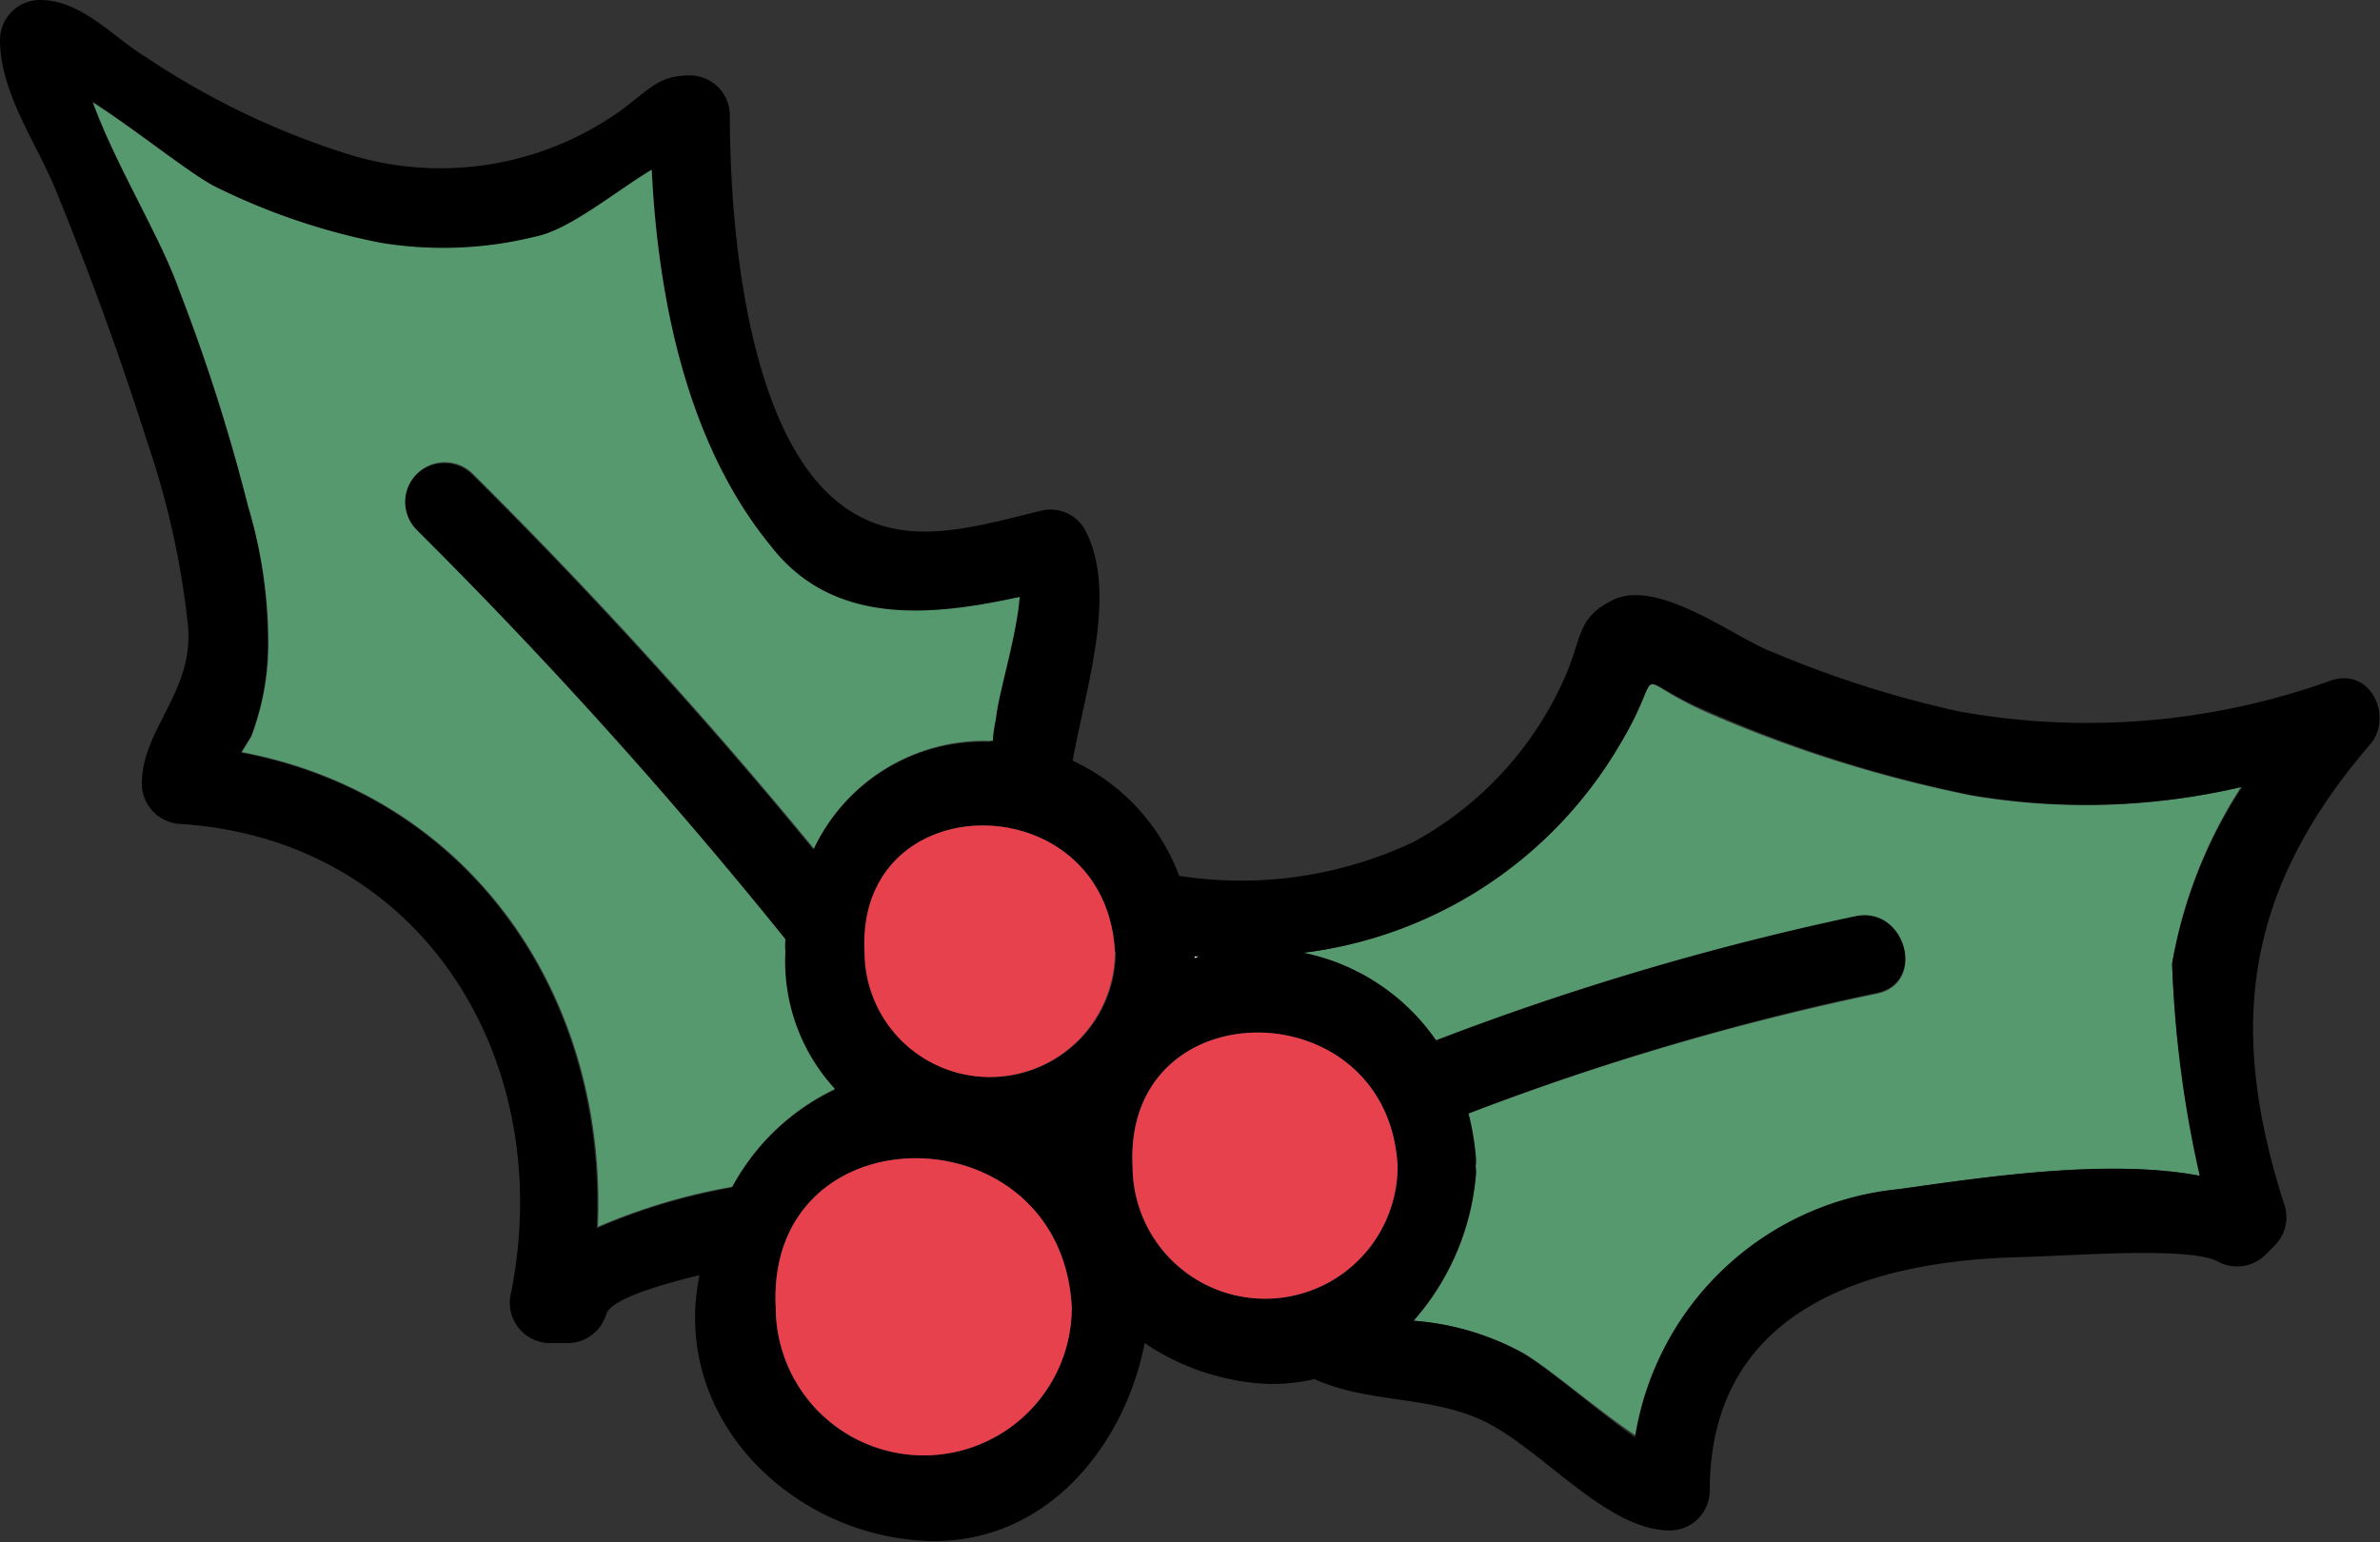
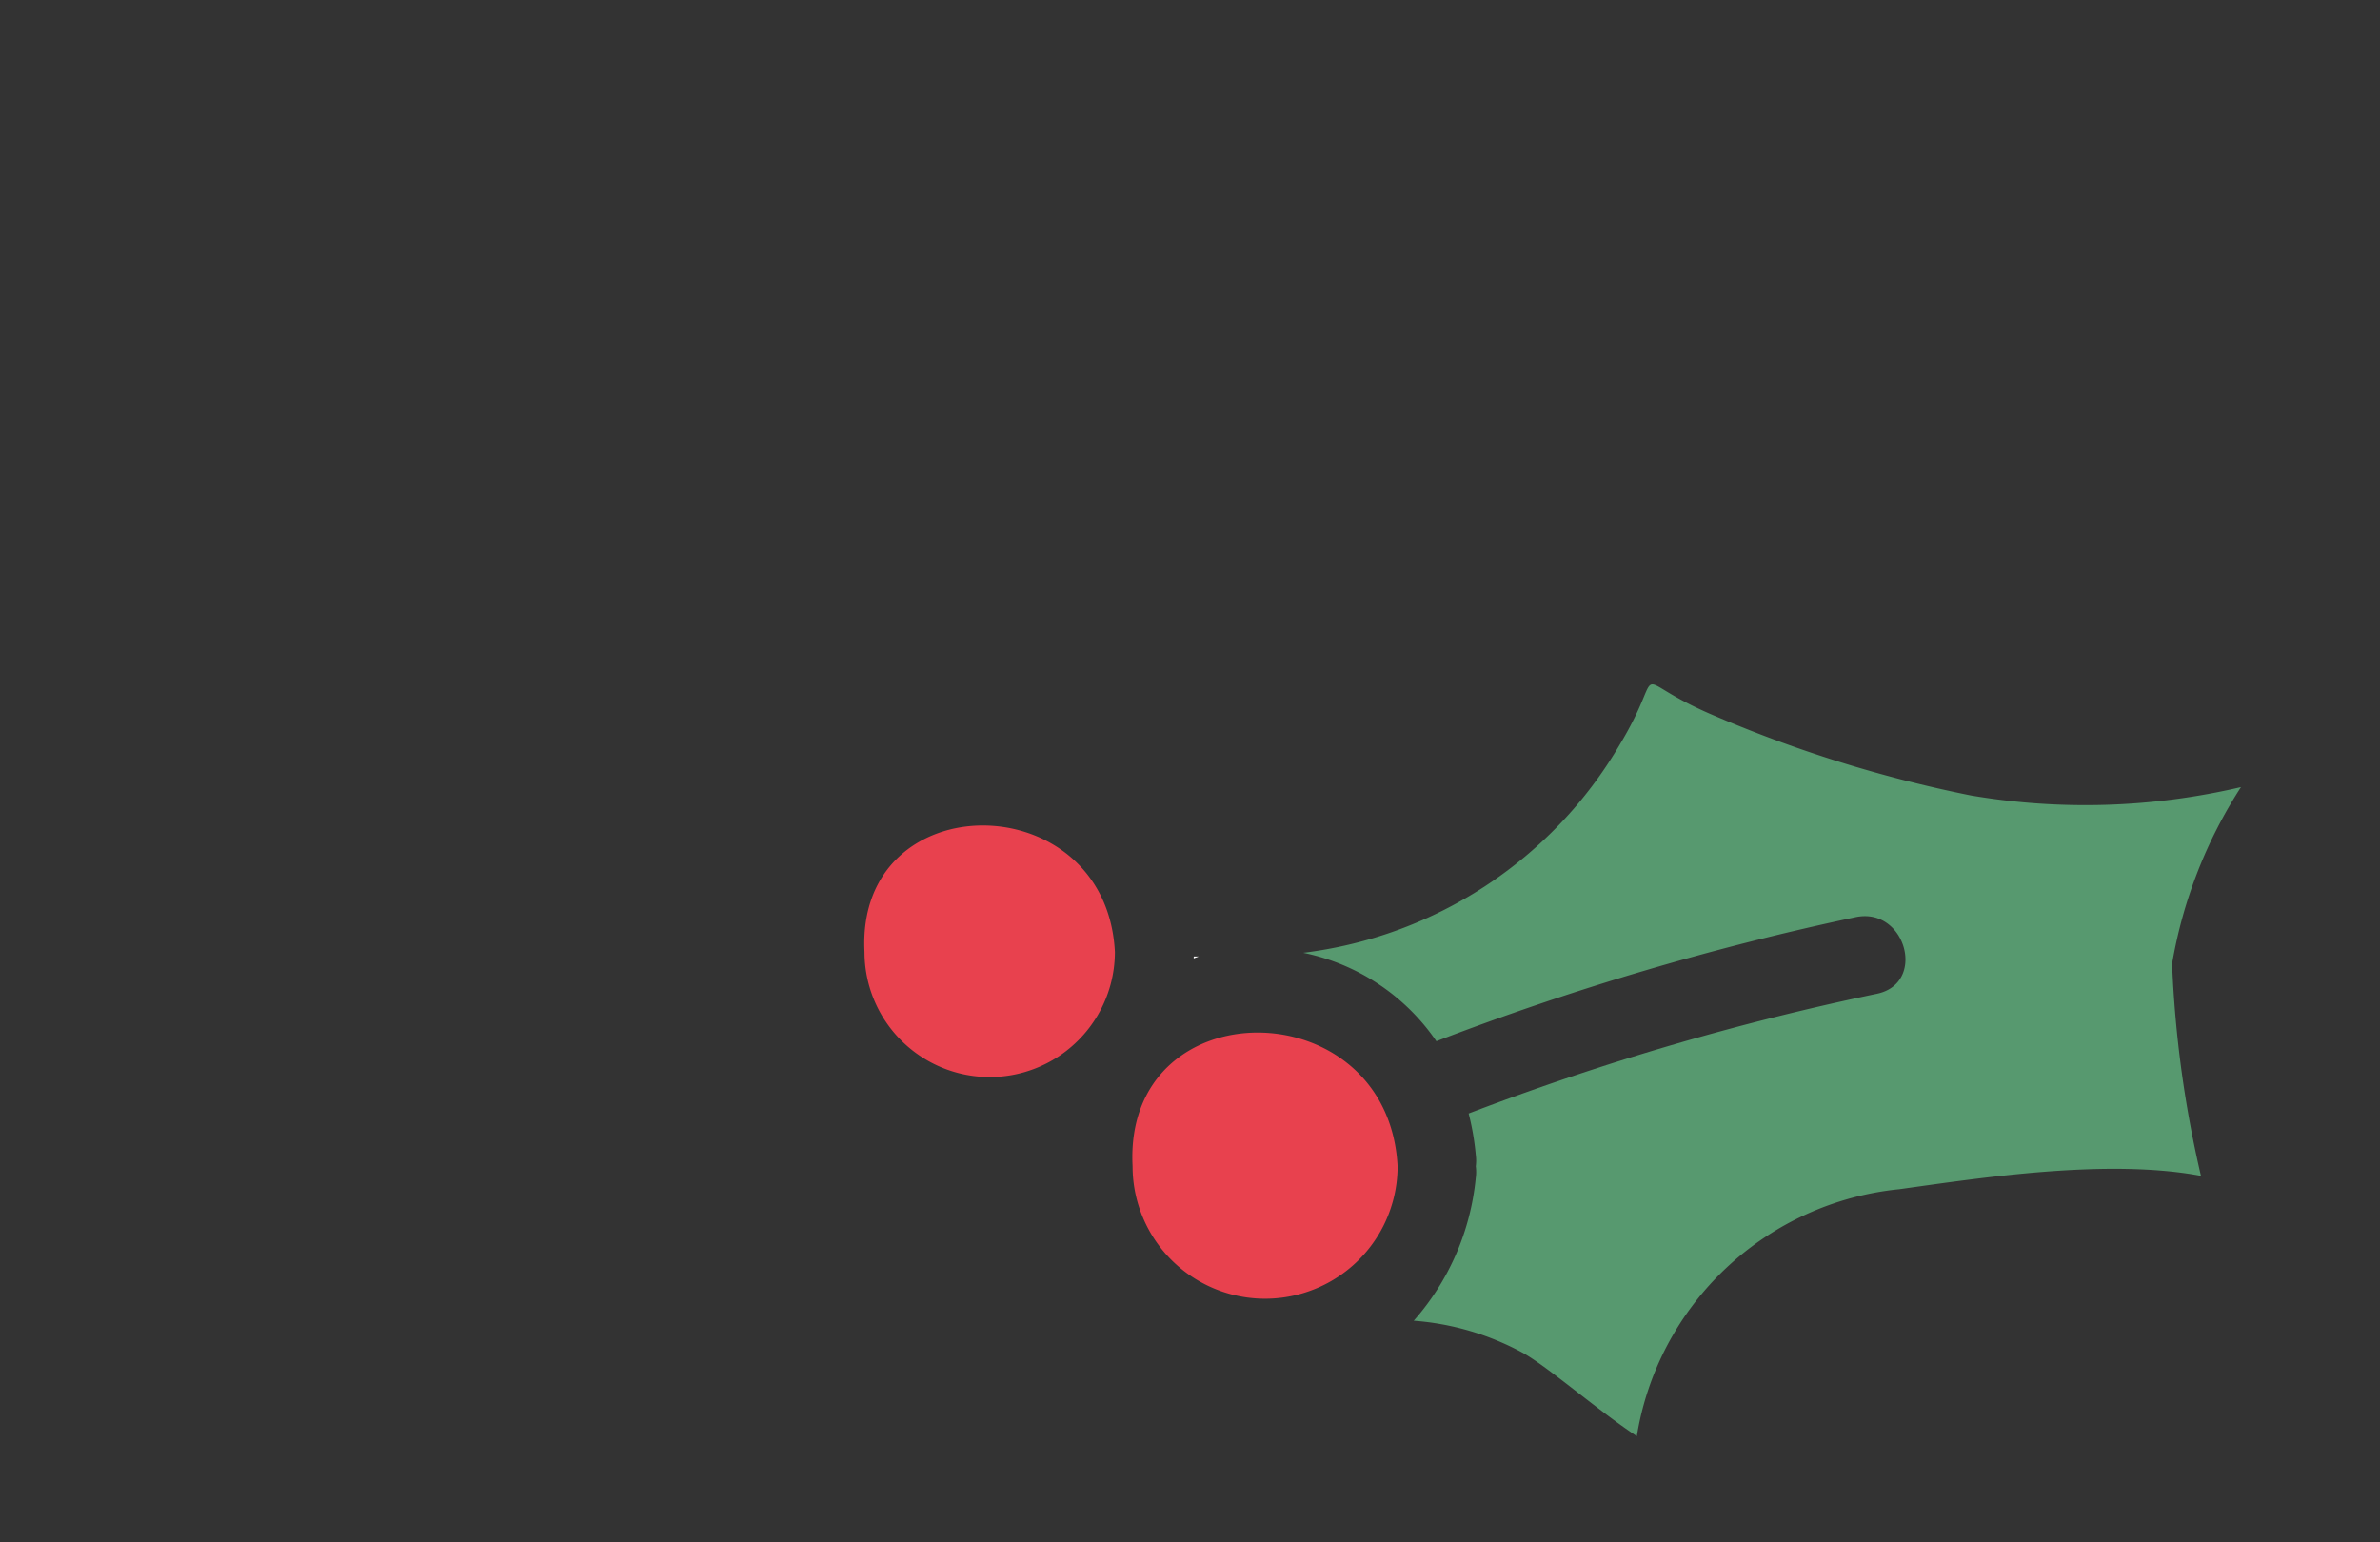
<svg xmlns="http://www.w3.org/2000/svg" viewBox="0 0 76.7 49.71">
  <rect x="0" y="0" width="76.7" height="49.71" fill="#333333" stroke="none" />
  <defs>
    <style>.cls-1{fill:#fff;}.cls-2{fill:#57996f;}.cls-3{fill:#e8414e;}</style>
  </defs>
  <g id="Layer_2" data-name="Layer 2">
    <g id="_9" data-name="9">
      <g id="Illustration">
        <path class="cls-1" d="M38.47,30.89l.16-.06h-.16Z" />
        <path class="cls-2" d="M61.21,38.33c2.59-.36,6.7-1,9.72-.43A36.38,36.38,0,0,1,70,31.06a15.19,15.19,0,0,1,2.22-5.69,22,22,0,0,1-8.7.27A41.92,41.92,0,0,1,55.09,23C52.34,21.8,53.78,21.38,52.2,24A13.77,13.77,0,0,1,42,30.71a6.86,6.86,0,0,1,4.29,2.85,89.5,89.5,0,0,1,13.52-4c1.6-.33,2.29,2.13.68,2.47a85.79,85.79,0,0,0-13.16,3.86,8.33,8.33,0,0,1,.23,1.34,1.37,1.37,0,0,1,0,.36,1.4,1.4,0,0,1,0,.37,8.14,8.14,0,0,1-2,4.61,8.7,8.7,0,0,1,3.45,1c.78.4,2.5,1.91,3.74,2.72A9.53,9.53,0,0,1,61.21,38.33Z" />
-         <path d="M75.13,21.93a23.22,23.22,0,0,1-12,1,34.46,34.46,0,0,1-6-1.91C56,20.62,53.47,18.63,52,19.33c-1.17.57-1,1.16-1.53,2.41a11.17,11.17,0,0,1-4.9,5.39A13,13,0,0,1,38,28.23a6.65,6.65,0,0,0-3.43-3.71c.44-2.46,1.46-5.43.39-7.46a1.28,1.28,0,0,0-1.44-.59c-2.44.59-4.88,1.39-6.91-.64C24,13.21,23.52,7.07,23.52,3.7a1.29,1.29,0,0,0-1.28-1.27c-1,0-1.29.43-2.19,1.1A10,10,0,0,1,11,4.9a25.33,25.33,0,0,1-6.3-3.06C3.62,1.18,2.63,0,1.28,0A1.29,1.29,0,0,0,0,1.28C0,3,1.18,4.6,1.81,6.16c1.09,2.67,2.08,5.38,2.95,8.13a27,27,0,0,1,1.3,5.9c.18,2.13-1.49,3.3-1.49,5.09a1.31,1.31,0,0,0,1.28,1.28c7.77.52,12.11,7.63,10.62,15.11a1.3,1.3,0,0,0,1.23,1.62h.61a1.3,1.3,0,0,0,1.23-.94c.16-.45,1.49-.88,3-1.25a9,9,0,0,0-.13,1c-.22,4.17,3.41,7.34,7.32,7.56s6.5-3,7.16-6.37a7.71,7.71,0,0,0,3.84,1.31,5.83,5.83,0,0,0,1.63-.15c1.67.76,3.59.54,5.3,1.28,1.95.85,4.06,3.6,6.16,3.6a1.29,1.29,0,0,0,1.28-1.28c0-5.79,5-7.41,10-7.53,1.79-.05,5.41-.34,6.35.13a1.3,1.3,0,0,0,1.55-.2l.31-.31a1.29,1.29,0,0,0,.33-1.24c-1.86-5.73-1.34-10.14,2.71-14.87C77.15,23.17,76.44,21.5,75.13,21.93ZM49,43.57a8.7,8.7,0,0,0-3.45-1,8.14,8.14,0,0,0,2-4.61,1.4,1.4,0,0,0,0-.37,1.37,1.37,0,0,0,0-.36,8.33,8.33,0,0,0-.23-1.34A85.79,85.79,0,0,1,60.48,32c1.61-.34.92-2.8-.68-2.47a89.5,89.5,0,0,0-13.52,4A6.86,6.86,0,0,0,42,30.71,13.77,13.77,0,0,0,52.2,24c1.58-2.63.14-2.21,2.89-1.05a41.92,41.92,0,0,0,8.47,2.68,22,22,0,0,0,8.7-.27A15.19,15.19,0,0,0,70,31.06a36.38,36.38,0,0,0,.89,6.84c-3-.58-7.13.07-9.72.43a9.53,9.53,0,0,0-8.48,8C51.49,45.48,49.77,44,49,43.57ZM25,42.14c-.33-6.43,9.21-6.39,9.54,0A4.77,4.77,0,1,1,25,42.14ZM7.77,24.26l.31-.5a8.41,8.41,0,0,0,.55-3A15.34,15.34,0,0,0,8,16.33,59.69,59.69,0,0,0,5.74,9.27c-.59-1.64-2-3.94-2.76-6C4.37,4.18,6.07,5.56,6.9,6a21.18,21.18,0,0,0,5.35,1.84,12.39,12.39,0,0,0,5-.19c1.12-.22,2.59-1.46,3.76-2.16.2,4.23,1.16,8.89,3.76,12.16,2,2.57,5.22,2.24,8,1.62-.08,1.18-.64,3-.75,3.82,0,.25-.07.53-.11.82h-.06a6.07,6.07,0,0,0-5.64,3.47,161.29,161.29,0,0,0-11-12.09,1.28,1.28,0,0,0-1.81,1.81,161.88,161.88,0,0,1,11.89,13.2,2.71,2.71,0,0,0,0,.41,6.08,6.08,0,0,0,1.6,4.42,7.36,7.36,0,0,0-3.31,3.15,19.31,19.31,0,0,0-4.35,1.31C19.57,32.12,15.16,25.66,7.77,24.26ZM36.5,37.59c-.3-5.77,8.24-5.72,8.54,0A4.27,4.27,0,1,1,36.5,37.59Zm2-6.7v-.07h.16Zm-2.54-.21a4,4,0,1,1-8.07,0C27.58,25.23,35.65,25.27,35.93,30.68Z" />
-         <path class="cls-2" d="M23.6,38.25a7.36,7.36,0,0,1,3.31-3.15,6.08,6.08,0,0,1-1.6-4.42,2.71,2.71,0,0,1,0-.41,161.88,161.88,0,0,0-11.89-13.2,1.28,1.28,0,0,1,1.81-1.81,161.29,161.29,0,0,1,11,12.09,6.07,6.07,0,0,1,5.64-3.47H32c0-.29.08-.57.11-.82.11-.85.67-2.64.75-3.82-2.82.62-6,.95-8-1.62C22.17,14.36,21.21,9.7,21,5.47c-1.17.7-2.64,1.94-3.76,2.16a12.39,12.39,0,0,1-5,.19A21.18,21.18,0,0,1,6.9,6C6.07,5.56,4.37,4.18,3,3.31c.72,2,2.17,4.32,2.76,6A59.69,59.69,0,0,1,8,16.33a15.34,15.34,0,0,1,.65,4.41,8.41,8.41,0,0,1-.55,3l-.31.5c7.39,1.4,11.8,7.86,11.48,15.3A19.31,19.31,0,0,1,23.6,38.25Z" />
        <path class="cls-3" d="M27.86,30.68a4,4,0,1,0,8.07,0C35.65,25.27,27.58,25.23,27.86,30.68Z" />
        <path class="cls-3" d="M36.5,37.59a4.27,4.27,0,1,0,8.54,0C44.74,31.87,36.2,31.82,36.5,37.59Z" />
-         <path class="cls-3" d="M25,42.14a4.77,4.77,0,1,0,9.54,0C34.21,35.75,24.67,35.71,25,42.14Z" />
      </g>
    </g>
  </g>
</svg>